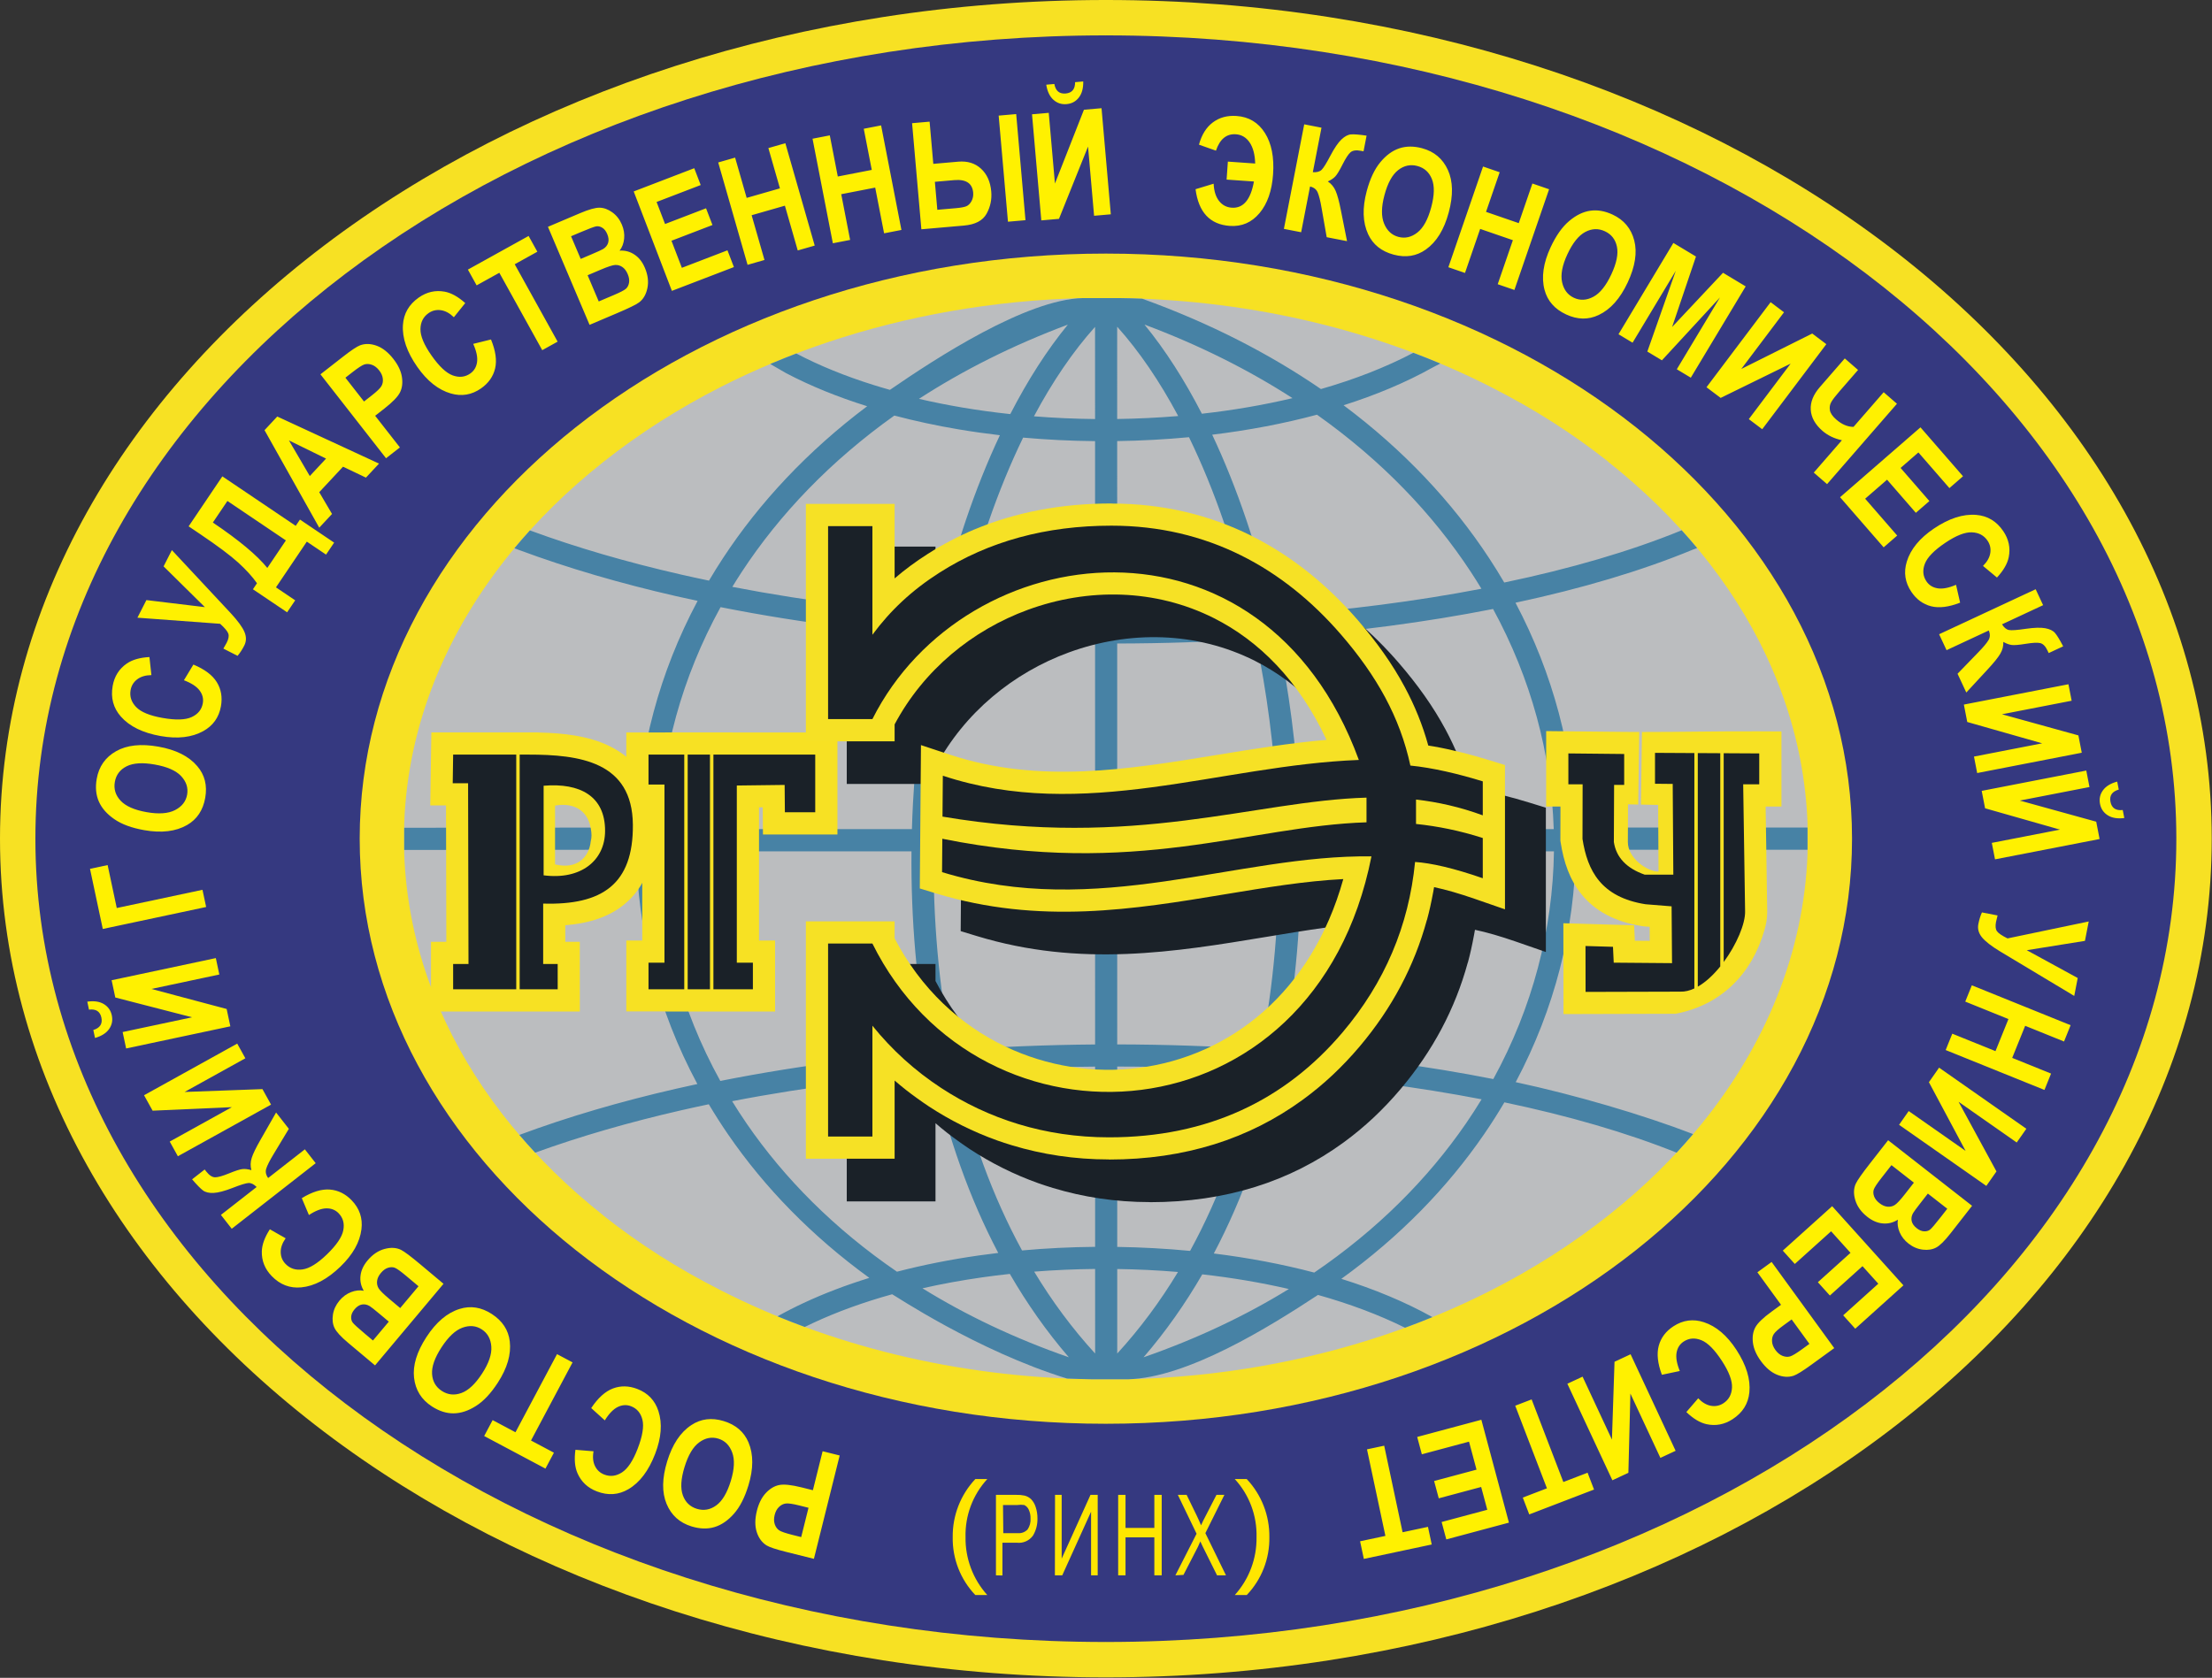
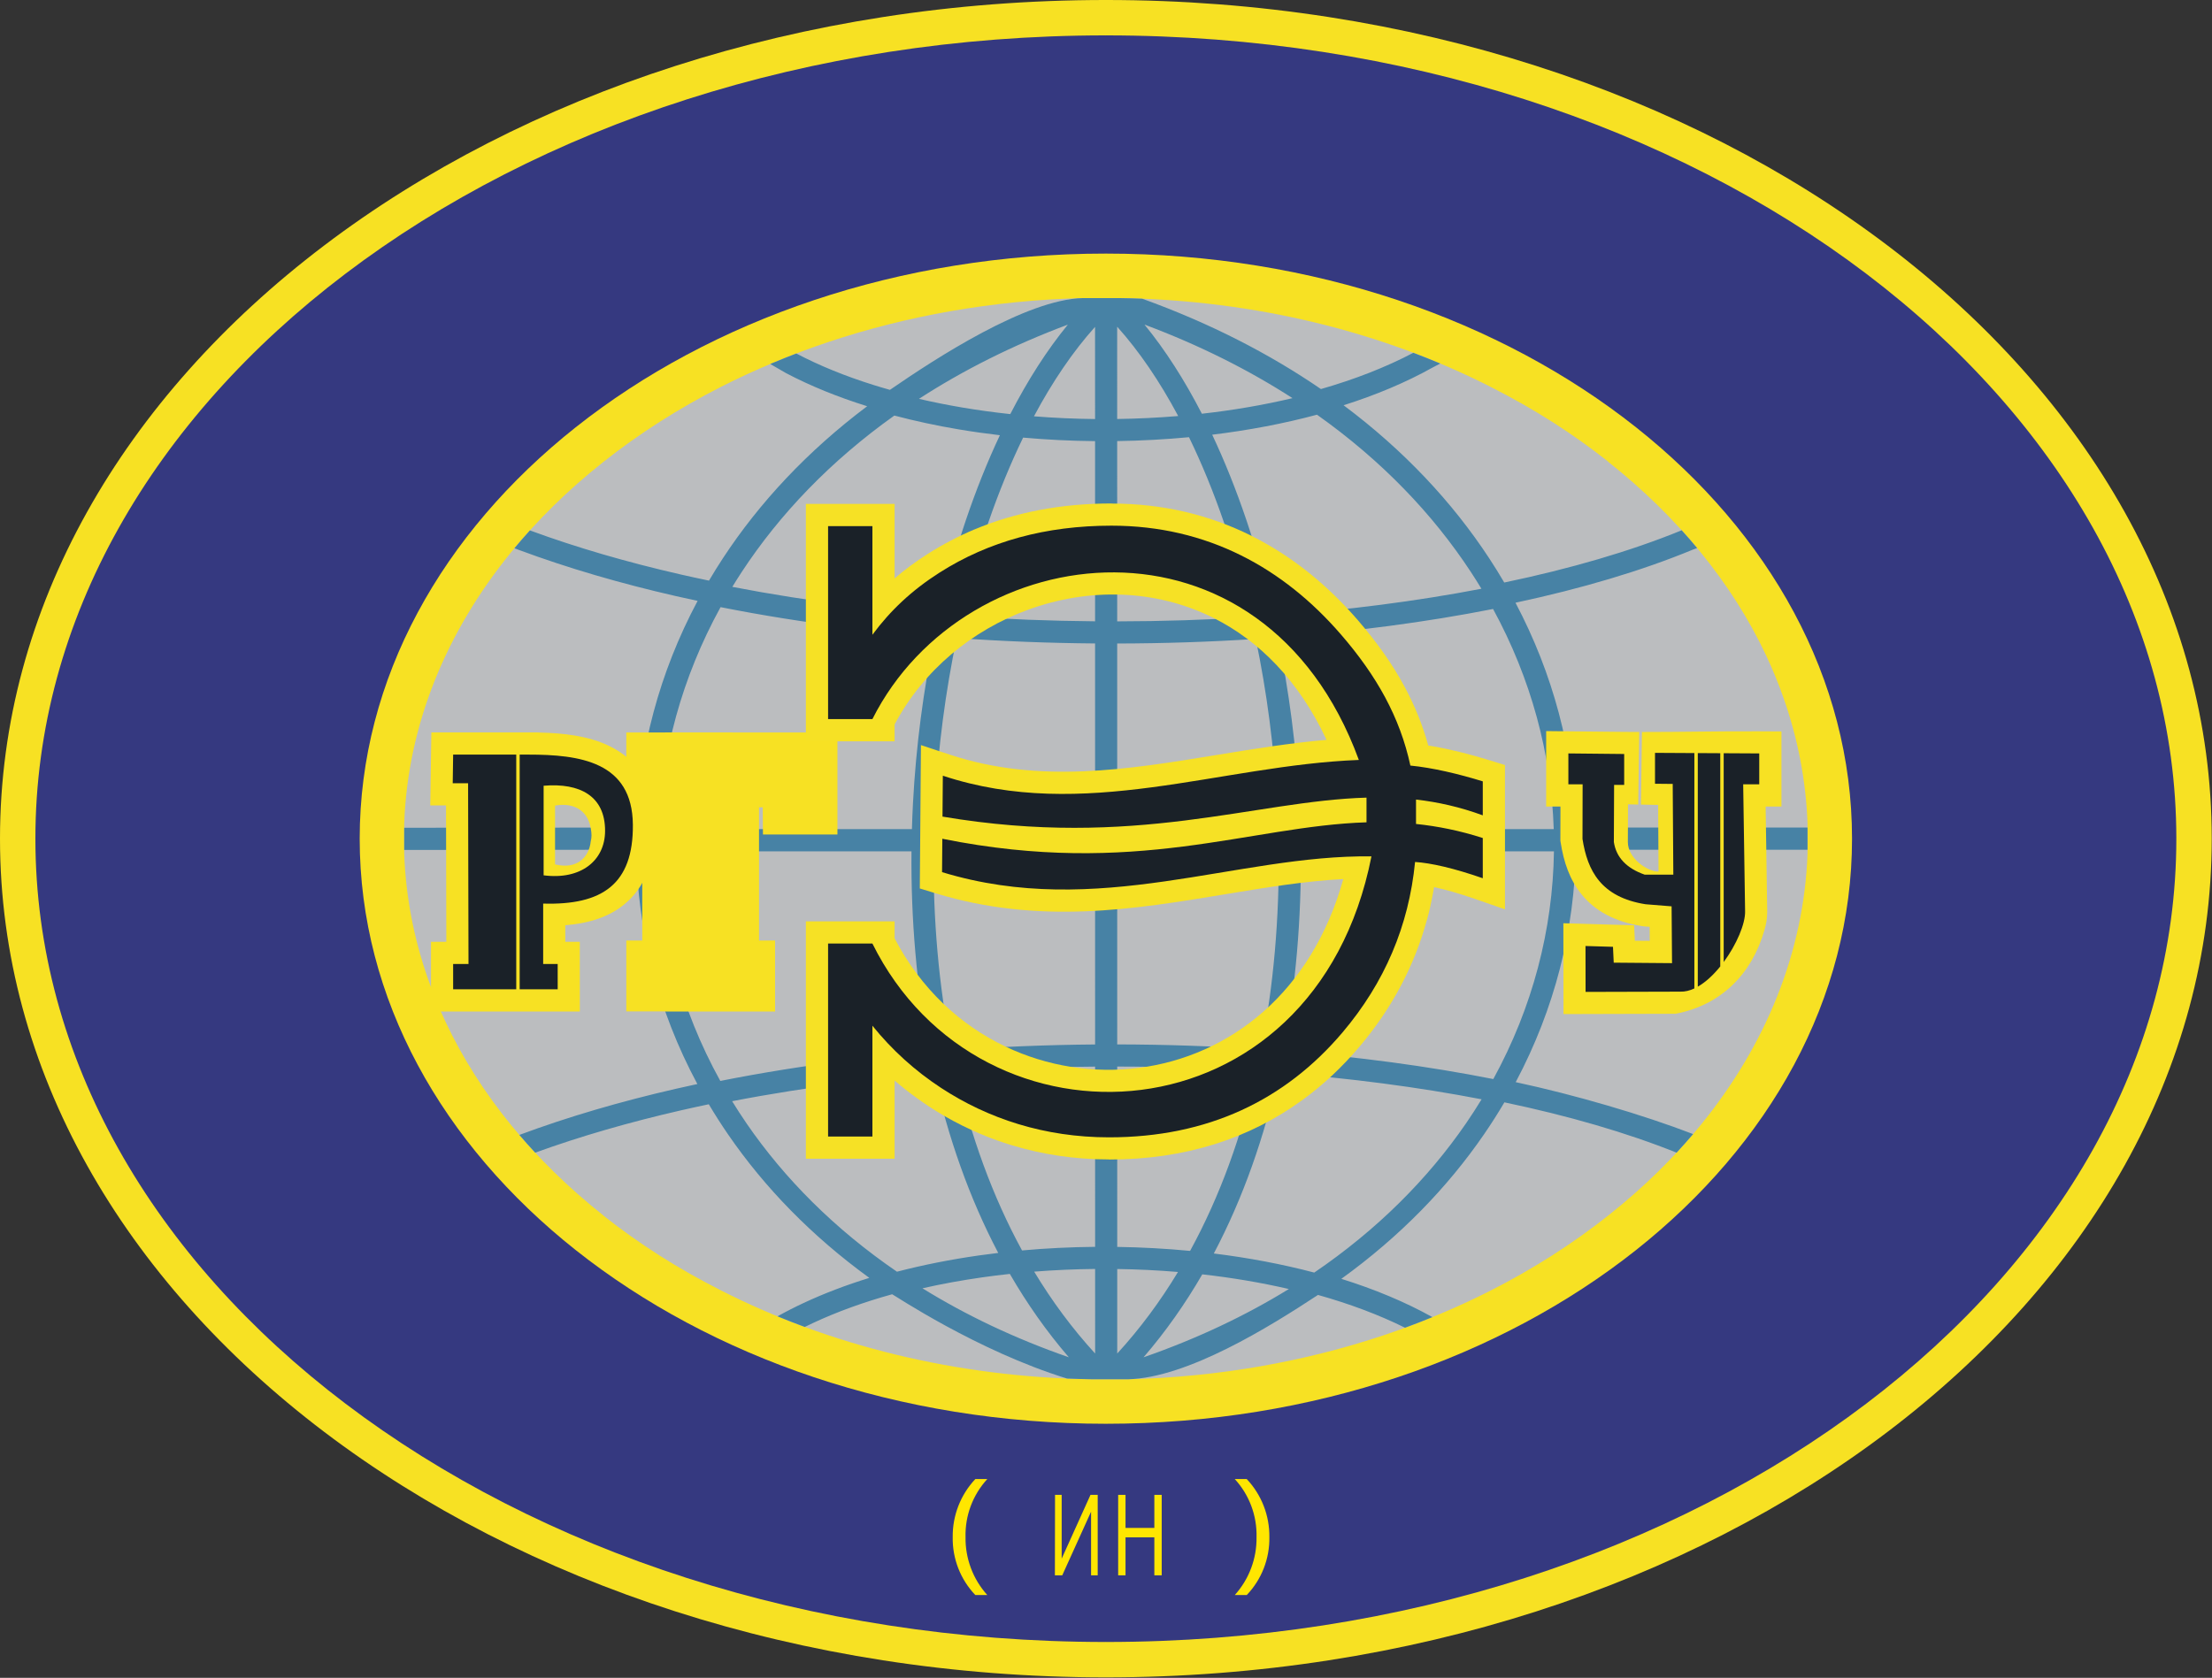
<svg xmlns="http://www.w3.org/2000/svg" width="2835px" height="2151px" viewBox="0 0 2835 2151">
  <rect x="0" y="0" width="2835" height="2151" fill="#333333" stroke="none" />
  <title>logo</title>
  <desc>Created with Sketch.</desc>
  <defs />
  <g id="Page-1" stroke="none" stroke-width="1" fill="none" fill-rule="evenodd">
    <g id="logo" transform="translate(0, -1)">
      <g id="Page-1">
        <g id="Group">
          <g>
            <g>
              <path d="M1417.325,0.996 C2199.96,0.996 2834.65,482.487 2834.65,1076.188 C2834.65,1669.89 2199.96,2151.38 1417.325,2151.38 C634.69,2151.38 0,1669.89 0,1076.188 C0,482.487 634.69,0.996 1417.325,0.996" id="Fill-1" fill="#F7E123" />
              <path d="M1417.382,46.356 L1417.382,46.526 L1417.325,46.526 L1417.212,46.526 L1417.212,46.356 C1036.082,46.366 691.509,163.214 442.568,352.063 C197.184,538.214 45.37,794.309 45.36,1076.148 L45.54,1076.148 L45.54,1076.188 L45.54,1076.251 L45.36,1076.251 C45.38,1358.078 197.184,1614.151 442.551,1800.302 C691.504,1989.174 1036.105,2106.018 1417.268,2106.024 L1417.268,2105.847 L1417.325,2105.847 L1417.439,2105.847 L1417.439,2106.024 C1798.569,2106.006 2143.141,1989.163 2392.08,1800.314 C2637.47,1614.163 2789.29,1358.067 2789.29,1076.228 L2789.12,1076.228 L2789.12,1076.188 L2789.12,1076.126 L2789.29,1076.126 C2789.27,794.304 2637.47,538.225 2392.1,352.074 C2143.147,163.214 1798.541,46.356 1417.382,46.356" id="Fill-3" fill="#353980" />
              <path d="M1417.365,326.099 L1417.365,326.227 L1417.325,326.227 L1417.246,326.227 L1417.246,326.099 C1151.58,326.111 911.396,411.216 737.872,548.765 C566.827,684.354 461.002,870.884 460.998,1076.159 L461.121,1076.159 L461.121,1076.188 L461.121,1076.234 L460.998,1076.234 C461.01,1281.501 566.827,1468.018 737.86,1603.603 C911.392,1741.161 1151.596,1826.273 1417.286,1826.277 L1417.286,1826.149 L1417.325,1826.149 L1417.405,1826.149 L1417.405,1826.277 C1683.071,1826.265 1923.255,1741.161 2096.779,1603.611 C2267.82,1468.022 2373.65,1281.493 2373.65,1076.217 L2373.53,1076.217 L2373.53,1076.188 L2373.53,1076.143 L2373.65,1076.143 C2373.64,870.875 2267.82,684.358 2096.791,548.778 C1923.255,411.216 1683.051,326.103 1417.365,326.099" id="Fill-5" fill="#F7E123" />
              <path d="M1435.089,383.15 L1417.371,383.15 L1417.32,383.15 L1387.717,383.15 C1272.035,386.053 1161.839,405.923 1061.011,439.668 C1037.863,447.415 1014.522,456.22 991.072,466.009 C968.106,475.594 945.972,485.816 924.759,496.585 C869.92,524.423 819.11,556.877 773.219,593.258 L773.162,593.184 L773.162,593.303 C750.481,611.277 729.29,629.923 709.723,649.144 C689.864,668.638 671.384,688.889 654.4,709.788 C571.979,811.219 522.524,930.226 518.039,1057.201 L518.039,1076.154 L518.039,1076.182 L518.039,1076.239 L518.039,1094.988 C519.974,1150.197 530.407,1203.96 548.37,1255.412 C554.99,1274.377 562.508,1292.795 570.858,1310.587 C614.752,1404.135 684.4,1488.742 773.202,1559.119 L773.976,1559.893 C796.48,1577.679 820.226,1594.572 845.081,1610.44 C869.237,1625.865 895.674,1640.896 924.269,1655.439 C1061.575,1725.275 1224.657,1766.699 1400.262,1769.226 L1417.286,1769.226 L1417.32,1769.226 L1417.411,1769.226 L1445.721,1769.226 C1561.853,1766.437 1672.453,1746.573 1773.634,1712.708 C1796.782,1704.962 1820.123,1696.157 1843.579,1686.367 C1866.539,1676.782 1888.668,1666.566 1909.892,1655.791 C1964.731,1627.954 2015.535,1595.494 2061.426,1559.119 L2061.483,1559.193 L2061.483,1559.073 C2084.165,1541.099 2105.355,1522.453 2124.922,1503.233 C2144.781,1483.739 2163.26,1463.488 2180.25,1442.588 C2262.58,1341.271 2312.03,1222.39 2316.61,1095.568 L2316.61,1076.222 L2316.61,1076.182 L2316.61,1076.143 L2316.61,1056.524 C2314.6,1001.605 2304.15,948.155 2286.28,896.964 C2279.66,877.999 2272.14,859.581 2263.79,841.789 C2219.9,748.241 2150.25,663.635 2061.449,593.258 L2060.561,592.364 L2060.493,592.307 C2038.039,574.583 2014.339,557.753 1989.564,541.936 C1965.408,526.512 1938.971,511.48 1910.376,496.938 C1773.247,427.192 1610.432,385.769 1435.089,383.15" id="Fill-7" fill="#BBBDBF" />
              <path d="M1431.816,419.833 L1431.828,538.151 C1458.026,537.781 1484.168,536.517 1510.042,534.355 C1486.405,490.091 1460.149,451.388 1431.816,419.833 L1431.816,419.833 L1431.816,419.833 L1431.816,419.833 Z M1431.828,566.467 L1431.845,797.599 C1489.643,797.514 1547.021,795.687 1603.283,792.158 C1583.692,707.438 1556.668,628.933 1523.879,561.492 C1493.485,564.355 1462.676,566.023 1431.828,566.467 L1431.828,566.467 L1431.828,566.467 L1431.828,566.467 Z M1431.845,825.978 L1431.862,1063.963 L1638.213,1063.963 C1637.888,1053.353 1637.456,1042.761 1636.892,1032.186 C1633.039,959.566 1623.619,888.074 1609.441,820.138 C1551.17,823.9 1491.721,825.87 1431.845,825.978 L1431.845,825.978 L1431.845,825.978 L1431.845,825.978 Z M1431.862,1092.421 L1431.879,1339.928 C1494.043,1340.042 1555.752,1342.153 1616.152,1346.211 C1632.515,1263.603 1639.63,1177.727 1638.799,1092.421 L1431.862,1092.421 L1431.862,1092.421 L1431.862,1092.421 Z M1431.879,1368.295 L1431.896,1599.53 C1463.189,1599.996 1494.442,1601.704 1525.267,1604.658 C1563.857,1534.104 1591.729,1456.003 1610.21,1374.209 C1551.739,1370.384 1492.04,1368.386 1431.879,1368.295 L1431.879,1368.295 L1431.879,1368.295 L1431.879,1368.295 Z M1431.896,1627.868 L1431.907,1736.237 C1461.242,1704.193 1487.139,1669.133 1509.763,1631.665 C1484.009,1629.507 1457.975,1628.25 1431.896,1627.868 L1431.896,1627.868 L1431.896,1627.868 L1431.896,1627.868 Z M1403.563,1736.22 L1403.552,1627.806 C1377.404,1628.067 1351.297,1629.211 1325.456,1631.243 C1348.138,1668.865 1374.114,1704.062 1403.563,1736.22 L1403.563,1736.22 L1403.563,1736.22 L1403.563,1736.22 Z M1403.552,1599.45 L1403.535,1368.386 C1344.256,1368.887 1284.67,1371.243 1225.505,1375.501 C1243.952,1456.595 1271.648,1534.036 1309.884,1604.066 C1340.784,1601.277 1372.128,1599.734 1403.552,1599.45 L1403.552,1599.45 L1403.552,1599.45 L1403.552,1599.45 Z M1403.535,1340.002 L1403.517,1092.421 L1196.575,1092.421 C1195.749,1178.148 1202.944,1264.451 1219.506,1347.429 C1280.629,1342.95 1342.235,1340.491 1403.535,1340.002 L1403.535,1340.002 L1403.535,1340.002 L1403.535,1340.002 Z M1403.517,1063.963 L1403.5,825.904 C1344.438,825.431 1285.086,823.138 1226.16,818.977 C1211.845,887.254 1202.323,959.128 1198.453,1032.152 C1197.89,1042.738 1197.474,1053.336 1197.15,1063.963 L1403.517,1063.963 L1403.517,1063.963 L1403.517,1063.963 Z M1403.5,797.514 L1403.483,566.535 C1372.555,566.245 1341.7,564.731 1311.279,562.016 C1278.751,629.007 1251.903,706.897 1232.375,790.917 C1289.263,794.856 1346.527,797.041 1403.5,797.514 L1403.5,797.514 L1403.5,797.514 L1403.5,797.514 Z M1403.483,538.208 L1403.472,420.049 C1375.105,451.644 1348.821,490.398 1325.178,534.708 C1351.08,536.762 1377.268,537.94 1403.483,538.208 L1403.483,538.208 L1403.483,538.208 L1403.483,538.208 Z M1149.59,1631.334 C1183.376,1622.552 1218.715,1615.58 1254.926,1610.435 C1263.031,1609.285 1271.187,1608.226 1279.388,1607.253 C1242.125,1536.438 1215.05,1458.758 1196.939,1377.703 C1161.196,1380.657 1125.657,1384.328 1090.494,1388.705 C1038.723,1395.16 987.822,1403.151 938.333,1412.741 C944.247,1422.383 950.434,1431.928 956.911,1441.359 C1005.495,1512.077 1069.759,1576.672 1149.59,1631.334 L1149.59,1631.334 L1149.59,1631.334 L1149.59,1631.334 Z M1258.933,1638.563 C1232.7,1642.291 1207.059,1646.964 1182.249,1652.593 C1237.947,1687.056 1300.504,1716.903 1369.863,1741.041 C1341.387,1708.024 1316.242,1672.2 1294.249,1634.152 C1282.388,1635.427 1270.606,1636.901 1258.933,1638.563 L1258.933,1638.563 L1258.933,1638.563 L1258.933,1638.563 Z M1555.678,1607.982 C1600.147,1613.485 1643.443,1621.642 1684.4,1632.444 C1765.074,1577.509 1829.93,1512.459 1878.884,1441.199 C1885.873,1431.028 1892.538,1420.715 1898.884,1410.299 C1817.608,1394.625 1729.899,1383.173 1638.805,1376.223 C1620.648,1458.086 1593.345,1536.54 1555.678,1607.982 L1555.678,1607.982 L1555.678,1607.982 L1555.678,1607.982 Z M1651.85,1653.52 C1616.214,1645.273 1578.974,1639.007 1540.897,1634.721 C1518.978,1672.57 1493.952,1708.206 1465.608,1741.064 C1534.397,1717.136 1596.493,1687.596 1651.85,1653.52 L1651.85,1653.52 L1651.85,1653.52 L1651.85,1653.52 Z M923.177,1386.764 C976.507,1376.155 1031.341,1367.413 1087.045,1360.475 C1121.411,1356.194 1156.147,1352.597 1191.077,1349.666 C1174.588,1265.783 1167.399,1178.786 1168.202,1092.421 L844.182,1092.421 C845.577,1193.55 871.98,1294.218 923.177,1386.764 L923.177,1386.764 L923.177,1386.764 L923.177,1386.764 Z M1644.621,1348.272 C1739.057,1355.614 1829.924,1367.737 1913.888,1384.357 C1964.247,1292.476 1990.207,1192.674 1991.601,1092.421 L1667.177,1092.421 C1667.986,1178.302 1660.899,1264.821 1644.621,1348.272 L1644.621,1348.272 L1644.621,1348.272 L1644.621,1348.272 Z M844.461,1063.963 L1168.76,1063.963 C1169.084,1052.858 1169.522,1041.771 1170.109,1030.706 C1173.985,957.586 1183.473,885.512 1197.724,816.831 C1160.552,813.826 1123.591,810.058 1087.045,805.522 C1031.46,798.624 976.746,789.91 923.512,779.357 C873.927,869.536 847.631,966.681 844.461,1063.963 L844.461,1063.963 L844.461,1063.963 L844.461,1063.963 Z M1666.614,1063.963 L1991.339,1063.963 C1988.209,967.535 1962.358,871.215 1913.586,781.708 C1827.716,798.635 1734.635,810.883 1637.905,818.152 C1652.003,886.446 1661.378,958.069 1665.237,1030.74 C1665.823,1041.794 1666.284,1052.87 1666.614,1063.963 L1666.614,1063.963 L1666.614,1063.963 L1666.614,1063.963 Z M938.578,753.352 C987.987,762.897 1038.802,770.871 1090.494,777.291 C1127.916,781.936 1165.772,785.749 1203.843,788.783 C1223.075,705.007 1249.467,626.924 1281.489,558.948 C1263.6,556.865 1245.893,554.367 1228.476,551.424 C1200.235,546.654 1172.715,540.752 1146.227,533.751 C1064.312,592.091 999.143,660.305 950.616,734.302 C946.478,740.614 942.477,746.961 938.578,753.352 L938.578,753.352 L938.578,753.352 L938.578,753.352 Z M1631.838,790.2 C1725.346,783.336 1815.388,771.765 1898.674,755.771 C1894.331,748.583 1889.835,741.451 1885.185,734.365 C1836.327,659.878 1770.617,591.243 1687.901,532.642 C1645.287,544.082 1600.073,552.636 1553.612,558.294 C1585.923,626.804 1612.515,705.622 1631.838,790.2 L1631.838,790.2 L1631.838,790.2 L1631.838,790.2 Z M1177.775,512.317 C1195.841,516.523 1214.327,520.228 1233.144,523.41 C1253.366,526.83 1273.97,529.648 1294.813,531.879 C1317.147,488.44 1341.905,449.777 1368.605,417.175 C1297.789,443.67 1234.185,475.759 1177.775,512.317 L1177.775,512.317 L1177.775,512.317 L1177.775,512.317 Z M1540.367,531.395 C1580.294,526.927 1619.316,520.262 1656.528,511.429 C1600.397,475.218 1537.169,443.408 1466.826,417.124 C1493.423,449.617 1518.096,488.127 1540.367,531.395 L1540.367,531.395 L1540.367,531.395 L1540.367,531.395 Z M1435.089,383.15 L1387.717,383.15 C1315.098,384.938 1199.978,459.862 1140.575,500.797 C1133.323,498.753 1126.146,496.636 1119.077,494.416 C1083.453,483.227 1050.288,469.806 1020.583,454.188 L1020.572,454.182 C1010.765,457.939 1000.924,461.894 991.072,466.009 L987.19,467.637 C995.358,472.407 1005.267,478.212 1007.356,479.311 C1038.666,495.777 1073.43,509.858 1110.631,521.543 L1111.411,521.782 C1034.904,579.245 973.28,645.359 926.5,716.692 C920.291,726.163 914.36,735.714 908.674,745.361 C896.517,742.823 884.433,740.222 872.475,737.49 C804.21,721.894 739.257,703.089 679.141,680.983 C672.346,688.496 665.726,696.106 659.323,703.806 L664.326,705.742 L665.225,706.077 C727.902,729.362 795.427,749.021 866.135,765.174 C875.395,767.291 884.724,769.334 894.092,771.332 C844.899,863.548 818.849,962.634 815.769,1061.913 L518.039,1062.198 L518.039,1076.182 L518.039,1090.656 L815.508,1090.372 C816.868,1193.51 843.015,1296.113 893.768,1390.726 C884.507,1392.706 875.287,1394.75 866.135,1396.85 C795.57,1413.02 728.186,1432.685 665.618,1455.975 C672.192,1463.664 678.959,1471.245 685.914,1478.719 C744.14,1457.608 806.777,1439.589 872.475,1424.534 C884.354,1421.814 896.352,1419.184 908.424,1416.657 C916.176,1429.719 924.4,1442.616 933.126,1455.315 C979.717,1523.131 1040.106,1585.483 1114.165,1639.246 C1084.37,1648.455 1056.094,1659.206 1029.878,1671.461 C1018.278,1676.879 1007.14,1682.571 996.536,1688.501 L996.565,1688.558 C1008.05,1693.277 1019.673,1697.819 1031.443,1702.156 C1034.898,1700.448 1038.37,1698.786 1041.887,1697.141 C1072.884,1682.65 1107.062,1670.334 1143.438,1660.231 C1144.143,1660.037 1252.091,1732.799 1367.58,1768.298 C1378.423,1768.754 1389.317,1769.067 1400.268,1769.226 L1445.721,1769.226 C1521.71,1767.433 1626.647,1702.309 1689.187,1661.102 C1729.393,1672.405 1766.997,1686.418 1800.794,1703.152 C1812.32,1698.906 1823.897,1694.415 1835.502,1689.68 L1835.644,1689.429 C1800.868,1670.049 1761.539,1653.725 1719.119,1640.47 C1794.039,1586.388 1855.036,1523.546 1902.02,1455.155 C1911.252,1441.712 1919.949,1428.052 1928.105,1414.198 C2009.963,1431.37 2084.614,1452.958 2148.77,1478.713 C2156.05,1470.876 2163.12,1462.936 2169.97,1454.893 C2105.542,1430.072 2018.836,1404.665 1942.596,1388.307 C1992.535,1294.366 2018.267,1192.634 2019.627,1090.372 L2316.61,1090.372 L2316.61,1076.182 L2316.61,1061.913 L2019.382,1061.913 C2016.343,963.476 1990.708,865.233 1942.312,773.694 C2027.043,755.589 2104.074,732.788 2169.76,705.577 L2175.16,703.613 C2168.75,695.912 2162.14,688.314 2155.35,680.824 C2089.685,707.688 2012.643,730.108 1927.906,747.803 C1921.799,737.347 1915.373,727 1908.651,716.755 C1861.513,644.881 1799.32,578.311 1721.994,520.541 C1763.326,507.439 1801.66,491.405 1835.644,472.407 L1845.895,467.04 C1834.535,462.259 1823.043,457.671 1811.404,453.266 C1775.968,471.923 1735.984,487.427 1692.961,499.767 C1626.727,454.353 1550.368,415.103 1463.866,383.924 C1454.31,383.549 1444.725,383.293 1435.089,383.15 L1435.089,383.15 L1435.089,383.15 L1435.089,383.15 Z" id="Fill-9" fill="#4782A5" />
-               <path d="M1890.375,1192.998 C1889.988,1195.343 1889.561,1197.671 1889.135,1200.01 L1889.117,1200.004 C1886.79,1212.708 1884.166,1224.422 1881.257,1235.105 L1881.149,1235.105 C1865.03,1294.235 1836.344,1348.26 1795.137,1397.089 L1795.165,1397.112 L1795.114,1397.174 L1794.784,1397.51 C1783.811,1410.476 1772.257,1422.667 1760.139,1434.033 C1748.221,1445.212 1735.466,1455.781 1721.903,1465.685 C1653.552,1515.578 1571.097,1542.209 1473.815,1542.209 L1473.695,1542.209 L1473.695,1542.095 C1429.562,1542.084 1388.065,1535.669 1349.544,1523.99 C1342.435,1521.833 1336.236,1519.807 1330.983,1517.94 C1299.389,1506.687 1270.008,1491.883 1243.047,1474.222 L1242.825,1474.108 L1242.774,1474.074 L1242.785,1474.057 C1238.75,1471.411 1233.838,1467.984 1228.141,1463.892 C1222.409,1459.771 1217.623,1456.197 1213.781,1453.169 C1208.744,1449.202 1203.82,1445.132 1198.977,1440.932 L1198.977,1512.726 L1198.977,1541.184 L1170.519,1541.184 L1113.704,1541.184 L1085.246,1541.19 L1085.246,1512.726 L1085.246,1265.31 L1085.246,1236.852 L1113.704,1236.852 L1170.513,1236.852 L1170.519,1236.852 L1198.977,1236.852 L1198.977,1258.651 C1232.694,1323.524 1283.378,1369.985 1341.137,1397.43 C1394.633,1422.855 1454.173,1432.11 1511.926,1424.716 C1569.554,1417.34 1625.497,1393.367 1671.93,1352.341 C1717.161,1312.375 1753.565,1255.987 1774.032,1182.651 C1724.987,1185.189 1674.491,1193.544 1623.044,1202.065 C1506.297,1221.411 1384.752,1241.553 1251.55,1200.892 L1231.26,1194.7 L1231.431,1173.544 L1231.778,1130.76 L1231.818,1125.632 L1232.005,1102.364 L1232.432,1049.927 L1232.751,1010.899 L1269.673,1023.136 C1383.693,1060.923 1498.027,1042.198 1612.35,1023.478 C1658.828,1015.868 1705.323,1008.27 1752.541,1004.177 C1716.991,927.961 1665.766,877.111 1608.218,848.147 C1570.721,829.285 1530.436,819.557 1490.008,818.049 C1449.335,816.535 1408.367,823.32 1369.812,837.441 C1298.66,863.497 1236.12,914.517 1198.977,984.359 L1198.977,1006.033 L1170.519,1006.033 L1170.513,1006.033 L1113.704,1006.033 L1085.246,1006.033 L1085.246,977.575 L1085.246,730.159 L1085.246,701.706 L1113.704,701.7 L1170.519,701.7 L1198.977,701.706 L1198.977,730.159 L1198.977,797.212 C1211.823,786.159 1225.858,775.737 1241.323,765.885 L1241.436,765.771 L1241.545,765.703 L1241.567,765.737 C1251.033,759.721 1260.72,754.104 1270.6,748.936 C1281.267,743.358 1291.409,738.548 1301.005,734.524 L1301.119,734.524 C1354.182,712.276 1412.789,701.137 1476.906,701.137 L1476.985,701.137 L1476.985,701.251 C1543.196,701.262 1602.549,715.941 1655.214,742.054 C1663.518,746.169 1671.936,750.751 1680.41,755.743 C1722.529,780.547 1759.86,812.802 1792.559,850.622 C1816.777,878.631 1836.845,906.793 1852.674,936.259 C1865.583,960.295 1875.708,985.179 1882.953,1011.486 C1885.549,1011.884 1887.882,1012.254 1889.926,1012.618 C1912.732,1016.631 1937.548,1022.971 1961.128,1030.262 L1981.254,1036.489 L1981.248,1057.389 L1981.248,1100.958 L1981.248,1109.371 L1981.248,1130.02 L1981.248,1141.693 L1981.248,1181.592 L1981.248,1221.462 L1943.564,1208.382 L1942.596,1208.047 C1937.667,1206.339 1932.863,1204.74 1928.213,1203.26 C1923.296,1201.695 1918.845,1200.334 1914.895,1199.196 C1905.993,1196.629 1897.826,1194.586 1890.375,1192.998" id="Fill-11" fill="#1A2128" />
              <path d="M711.373,1109.126 C739.035,1116.092 755.017,1100.366 757.117,1079.609 C757.754,1077.088 758.096,1074.555 758.107,1072.096 C758.119,1069.523 757.806,1066.552 757.214,1063.28 C753.941,1042.016 737.435,1029.113 711.373,1033.774 L711.373,1109.126 L711.373,1109.126 L711.373,1109.126 Z M724.498,1187.136 L724.492,1208.383 L743.081,1208.383 L743.093,1236.841 L743.11,1269.272 L743.127,1297.73 L714.765,1297.73 L690.098,1297.73 L666.039,1297.73 L661.64,1297.73 L637.581,1297.73 L580.773,1297.73 L552.445,1297.73 L552.428,1269.272 L552.411,1236.841 L552.4,1208.383 L572.047,1208.383 L571.643,1033.569 L551.455,1033.569 L551.882,1004.775 L552.428,968.064 L552.849,939.942 L580.773,939.942 L637.581,939.942 L661.64,939.942 L666.039,939.942 L676.939,939.942 L690.098,939.942 L690.098,940.084 C722.165,940.761 754.243,944.353 780.868,957.358 C815.508,974.274 838.997,1004.417 839.464,1058.038 C839.874,1105.523 826.544,1138.552 800.351,1160.203 C780.971,1176.219 755.626,1184.7 724.498,1187.136 L724.498,1187.136 L724.498,1187.136 L724.498,1187.136 Z" id="Fill-13" fill="#F7E123" />
              <polygon id="Fill-15" fill="#F7E123" points="1044.841 1070.787 1005.944 1070.787 977.85 1070.787 977.6 1042.551 977.543 1035.971 972.791 1036.034 972.791 1206.732 993.4 1206.732 993.4 1235.19 993.4 1269.272 993.4 1297.73 964.942 1297.73 938.402 1297.73 914.343 1297.73 909.943 1297.73 885.885 1297.73 881.377 1297.73 852.919 1297.73 852.919 1297.616 831.154 1297.616 802.696 1297.616 802.696 1269.272 802.696 1235.19 802.696 1206.732 823.157 1206.732 823.157 1035.22 802.696 1035.22 802.696 1006.761 802.696 968.4 802.696 940.055 831.154 940.055 852.919 940.055 852.919 939.942 881.377 939.942 909.943 939.942 938.402 939.942 938.402 940.055 1044.841 940.055 1073.299 940.055 1073.299 968.4 1073.299 1042.329 1073.299 1070.787" />
              <path d="M1837.978,1138.307 C1837.591,1140.652 1837.164,1142.98 1836.737,1145.319 L1836.72,1145.313 C1834.392,1158.017 1831.768,1169.731 1828.86,1180.414 L1828.752,1180.414 C1812.633,1239.544 1783.947,1293.569 1742.74,1342.398 L1742.768,1342.421 L1742.717,1342.483 L1742.387,1342.819 C1731.413,1355.785 1719.859,1367.976 1707.742,1379.342 C1695.823,1390.521 1683.068,1401.09 1669.505,1410.994 C1601.154,1460.887 1518.699,1487.518 1421.418,1487.518 L1421.298,1487.518 L1421.298,1487.404 C1377.165,1487.393 1335.667,1480.978 1297.146,1469.299 C1290.037,1467.142 1283.839,1465.116 1278.586,1463.249 C1246.991,1451.996 1217.611,1437.192 1190.65,1419.531 L1190.428,1419.417 L1190.377,1419.383 L1190.388,1419.366 C1186.353,1416.719 1181.441,1413.293 1175.743,1409.201 C1170.012,1405.08 1165.225,1401.506 1161.383,1398.478 C1156.346,1394.511 1151.423,1390.441 1146.579,1386.241 L1146.579,1458.035 L1146.579,1486.493 L1118.121,1486.493 L1061.307,1486.493 L1032.849,1486.499 L1032.849,1458.035 L1032.849,1210.619 L1032.849,1182.161 L1061.307,1182.161 L1118.115,1182.161 L1118.121,1182.161 L1146.579,1182.161 L1146.579,1203.96 C1180.297,1268.833 1230.981,1315.294 1288.74,1342.739 C1342.235,1368.164 1401.776,1377.419 1459.529,1370.025 C1517.157,1362.649 1573.1,1338.676 1619.533,1297.65 C1664.764,1257.684 1701.168,1201.297 1721.635,1127.96 C1672.59,1130.498 1622.094,1138.853 1570.647,1147.374 C1453.9,1166.72 1332.355,1186.862 1199.153,1146.201 L1178.862,1140.009 L1179.033,1118.853 L1179.38,1076.069 L1179.42,1070.941 L1179.608,1047.673 L1180.035,995.236 L1180.354,956.208 L1217.275,968.445 C1331.296,1006.232 1445.63,987.507 1559.952,968.787 C1606.43,961.177 1652.925,953.579 1700.143,949.486 C1664.593,873.27 1613.369,822.42 1555.82,793.456 C1518.324,774.593 1478.038,764.866 1437.61,763.358 C1396.938,761.844 1355.969,768.629 1317.414,782.75 C1246.263,808.806 1183.723,859.826 1146.579,929.668 L1146.579,951.342 L1118.121,951.342 L1118.115,951.342 L1061.307,951.342 L1032.849,951.342 L1032.849,922.884 L1032.849,675.468 L1032.849,647.015 L1061.307,647.009 L1118.121,647.009 L1146.579,647.015 L1146.579,675.468 L1146.579,742.521 C1159.425,731.468 1173.461,721.046 1188.925,711.194 L1189.039,711.08 L1189.147,711.012 L1189.17,711.046 C1198.635,705.03 1208.322,699.412 1218.203,694.244 C1228.869,688.667 1239.012,683.857 1248.608,679.833 L1248.722,679.833 C1301.785,657.585 1360.392,646.446 1424.508,646.446 L1424.588,646.446 L1424.588,646.56 C1490.799,646.571 1550.151,661.25 1602.816,687.363 C1611.12,691.478 1619.538,696.06 1628.013,701.052 C1670.131,725.856 1707.463,758.11 1740.161,795.931 C1764.379,823.94 1784.448,852.102 1800.277,881.568 C1813.185,905.604 1823.311,930.488 1830.556,956.794 C1833.151,957.193 1835.485,957.563 1837.528,957.927 C1860.335,961.94 1885.15,968.28 1908.731,975.571 L1928.857,981.798 L1928.851,1002.698 L1928.851,1046.267 L1928.851,1054.679 L1928.851,1075.329 L1928.851,1087.002 L1928.851,1126.901 L1928.851,1166.771 L1891.167,1153.692 L1890.199,1153.356 C1885.27,1151.648 1880.466,1150.049 1875.816,1148.569 C1870.899,1147.004 1866.448,1145.644 1862.498,1144.505 C1853.596,1141.938 1845.428,1139.895 1837.978,1138.307" id="Fill-17" fill="#F6E125" />
              <path d="M2254.85,938.547 L2283.19,938.706 L2283.19,966.891 L2283.19,1006.494 L2283.19,1034.952 L2262.92,1034.952 L2264.94,1168.848 L2264.94,1168.962 L2264.95,1170.208 L2264.95,1170.653 C2264.91,1174.796 2264.55,1178.837 2263.9,1182.651 C2263.33,1185.997 2262.39,1189.873 2261.15,1194.182 C2245.12,1249.601 2205.99,1289.483 2147.513,1300.65 L2032.149,1300.968 L2003.855,1301.048 L2003.804,1272.624 L2003.707,1213.778 L2003.662,1184.58 L2032.832,1185.434 L2068.046,1186.47 L2094.364,1187.249 L2095.303,1207.016 L2114.399,1207.176 L2114.262,1189.19 L2106.732,1188.587 L2104.512,1188.257 C2068.41,1182.525 2044.26,1168.251 2027.789,1148.523 C2011.687,1129.234 2004.077,1105.916 2000.184,1080.855 L1999.854,1078.704 L1999.854,1076.518 L1999.951,1034.952 L1981.635,1034.952 L1981.635,1006.494 L1981.635,966.891 L1981.635,938.257 L2010.315,938.547 L2081.842,939.281 C2088.194,939.35 2094.552,939.367 2100.915,939.384 L2099.606,1032.414 L2086.549,1032.169 L2086.333,1080.389 C2086.248,1101.214 2110.858,1118.266 2125.651,1118.426 L2125.156,1032.898 L2103.118,1032.482 L2104.427,939.401 C2154.52,939.475 2204.75,938.274 2254.85,938.547" id="Fill-19" fill="#F7E123" />
-               <path d="M876.977,1269.272 L831.154,1269.272 L831.154,1235.19 L851.615,1235.19 L851.615,1006.761 L831.154,1006.761 L831.154,968.4 L876.977,968.4 L876.977,1269.272 L876.977,1269.272 L876.977,1269.272 Z M881.377,1269.272 L909.943,1269.272 L909.943,968.4 L881.377,968.4 L881.377,1269.272 L881.377,1269.272 L881.377,1269.272 Z M1044.841,1042.329 L1005.944,1042.329 L1005.637,1007.274 L944.332,1008.036 L944.332,1235.19 L964.942,1235.19 L964.942,1269.272 L914.343,1269.272 L914.343,968.4 L1044.841,968.4 L1044.841,1042.329 L1044.841,1042.329 L1044.841,1042.329 Z" id="Fill-21" fill="#1A2128" />
              <path d="M1813.612,1106.047 C1805.598,1187.881 1774.636,1260.706 1720.759,1324.412 C1647.16,1411.403 1548.023,1459.06 1421.418,1459.06 C1338.855,1459.06 1266.4,1435.172 1206.211,1395.74 C1172.624,1373.73 1143.261,1347.116 1118.121,1315.955 L1118.121,1458.035 L1061.307,1458.035 L1061.307,1210.62 L1118.115,1210.62 L1118.121,1210.62 L1118.121,1210.631 C1257.236,1491.365 1685.043,1467.278 1757.714,1098.875 C1585.354,1096.513 1406.95,1179.999 1207.378,1119.075 L1207.725,1076.291 C1455.772,1126.184 1601.228,1059.95 1751.38,1055.203 L1751.38,1023.563 C1607.324,1027.712 1454.919,1089.615 1207.952,1047.895 L1208.379,995.458 C1389.129,1055.362 1563.84,981.991 1741.562,975.258 C1619.003,640.629 1237.276,686.111 1118.121,922.872 L1118.121,922.884 L1118.115,922.884 L1061.307,922.884 L1061.307,675.468 L1118.121,675.468 L1118.121,814.759 C1141.121,783.643 1168.72,757.672 1204.156,735.093 C1267.106,694.973 1340.562,674.904 1424.508,674.904 C1547.687,674.904 1645.173,729.447 1718.704,814.498 C1764.374,867.316 1794.226,920.413 1807.602,982.458 C1835.633,985.162 1869.265,993.079 1900.393,1002.698 L1900.393,1046.267 C1871.263,1035.573 1842.964,1029.243 1814.824,1026.028 L1814.824,1057.309 C1842.503,1060.172 1870.813,1065.824 1900.393,1075.329 L1900.393,1126.901 C1863.226,1113.958 1833.994,1107.356 1813.612,1106.047" id="Fill-23" fill="#1A2128" />
              <path d="M2209.16,966.641 L2254.73,966.891 L2254.73,1006.494 L2234.15,1006.494 L2236.59,1169.184 C2237.04,1185.109 2225.65,1211.991 2209.16,1234.319 L2209.16,966.641 L2209.16,966.641 L2209.16,966.641 Z M2175.97,966.459 L2204.76,966.618 L2204.76,1240.005 C2196.04,1250.802 2186.14,1260.091 2175.97,1265.897 L2175.97,966.459 L2175.97,966.459 L2175.97,966.459 Z M2144.61,1122.325 L2143.824,1005.987 L2121.132,1005.76 L2121.132,966.157 L2171.57,966.436 L2171.57,1268.185 C2165.61,1270.968 2159.61,1272.47 2153.69,1272.288 L2032.149,1272.624 L2032.052,1213.778 L2067.266,1214.814 L2068.234,1235.139 L2142.965,1235.759 L2142.401,1162.923 L2108.957,1160.242 C2051.95,1151.193 2034.539,1117.333 2028.199,1076.518 L2028.358,1006.494 L2010.094,1006.494 L2010.094,966.891 L2081.62,967.626 L2081.62,1007.228 L2068.706,1007.228 L2068.399,1080.537 C2071.415,1100.161 2084.552,1114.072 2107.808,1122.274 L2144.61,1122.325 L2144.61,1122.325 L2144.61,1122.325 Z" id="Fill-25" fill="#1A2128" />
              <path d="M661.64,1269.272 L580.773,1269.272 L580.756,1236.841 L600.454,1236.841 L599.925,1005.111 L580.226,1005.111 L580.773,968.4 L661.64,968.4 L661.64,1269.272 L661.64,1269.272 L661.64,1269.272 Z M696.734,1123.156 C744.163,1129.348 775.376,1104.493 775.501,1066.307 C775.649,1021.657 743.468,1004.394 696.734,1008.321 L696.734,1123.156 L696.734,1123.156 L696.734,1123.156 Z M696.159,1159.4 L696.142,1236.841 L714.748,1236.841 L714.765,1269.272 L666.039,1269.272 L666.039,968.4 L676.939,968.4 C742.666,968.4 810.419,977.176 811.119,1058.259 C811.78,1134.647 771.745,1161.597 696.159,1159.4 L696.159,1159.4 L696.159,1159.4 L696.159,1159.4 Z" id="Fill-27" fill="#1A2128" />
-               <path d="M1774.044,1854.39 L1797.63,1965.343 L1830.158,1958.428 L1834.967,1981.035 L1747.953,1999.527 L1743.149,1976.926 L1775.586,1970.027 L1752,1859.074 L1774.044,1854.39 L1774.044,1854.39 L1774.044,1854.39 Z M1898.577,1821.128 L1933.916,1953.021 L1853.641,1974.529 L1847.659,1952.207 L1906.164,1936.532 L1898.327,1907.3 L1843.971,1921.859 L1838.024,1899.662 L1892.379,1885.097 L1882.76,1849.199 L1822.298,1865.398 L1816.338,1843.166 L1898.577,1821.128 L1898.577,1821.128 L1898.577,1821.128 Z M1963.018,1795.043 L2003.668,1900.942 L2034.716,1889.024 L2042.997,1910.601 L1959.95,1942.48 L1951.669,1920.903 L1982.626,1909.019 L1941.976,1803.12 L1963.018,1795.043 L1963.018,1795.043 L1963.018,1795.043 Z M2089.839,1737.171 L2147.547,1860.918 L2128.041,1870.014 L2089.589,1787.553 L2087.016,1889.149 L2066.498,1898.711 L2008.796,1774.963 L2028.295,1765.868 L2065.929,1846.57 L2069.241,1746.778 L2089.839,1737.171 L2089.839,1737.171 L2089.839,1737.171 Z M2152.91,1758.634 L2129.931,1763.472 C2124.479,1748.776 2123.152,1736.334 2125.975,1726.089 C2128.81,1715.867 2135.099,1707.574 2144.838,1701.251 C2157.07,1693.305 2170.05,1691.586 2183.77,1696.066 C2199.6,1701.245 2213.51,1713.095 2225.52,1731.57 C2238.2,1751.115 2243.73,1769.254 2242.07,1786.028 C2240.63,1800.564 2233.48,1812.027 2220.56,1820.422 C2210.05,1827.247 2198.91,1829.364 2187.17,1826.797 C2178.8,1824.947 2170.18,1819.785 2161.3,1811.259 L2176.5,1793.62 C2181.73,1799.05 2187.19,1802.255 2192.9,1803.239 C2198.63,1804.224 2203.91,1803.143 2208.74,1800.012 C2215.67,1795.51 2219.37,1788.822 2219.81,1779.932 C2220.27,1771.07 2215.98,1759.675 2206.94,1745.759 C2197.58,1731.331 2188.78,1722.452 2180.56,1719.145 C2172.33,1715.81 2164.81,1716.368 2157.99,1720.801 C2152.97,1724.057 2149.92,1728.81 2148.799,1735.031 C2147.678,1741.291 2149.038,1749.169 2152.91,1758.634 L2152.91,1758.634 L2152.91,1758.634 L2152.91,1758.634 Z M2319.03,1723.847 L2296.26,1692.52 L2286.16,1699.862 C2279.37,1704.797 2275.1,1708.604 2273.35,1711.336 C2271.62,1714.04 2270.87,1717.221 2271.14,1720.836 C2271.38,1724.473 2272.81,1728.07 2275.45,1731.695 C2278.1,1735.349 2281.16,1737.882 2284.57,1739.22 C2288.02,1740.557 2291.22,1740.791 2294.22,1739.948 C2297.2,1739.077 2302.49,1735.867 2310.13,1730.318 L2319.03,1723.847 L2319.03,1723.847 L2319.03,1723.847 Z M2270.59,1618.83 L2350.85,1729.293 L2321.44,1750.654 C2310.49,1758.617 2302.95,1763.273 2298.81,1764.667 C2292.21,1766.87 2285.13,1766.437 2277.6,1763.42 C2270.04,1760.381 2263.08,1754.473 2256.68,1745.68 C2250.87,1737.683 2247.54,1729.891 2246.62,1722.304 C2245.7,1714.717 2246.74,1708.189 2249.68,1702.713 C2252.59,1697.261 2259.58,1690.488 2270.64,1682.451 L2282.63,1673.743 L2252.35,1632.08 L2270.59,1618.83 L2270.59,1618.83 L2270.59,1618.83 Z M2348.17,1547.337 L2439.53,1648.808 L2377.77,1704.415 L2362.32,1687.238 L2407.32,1646.713 L2387.07,1624.22 L2345.25,1661.876 L2329.87,1644.795 L2371.69,1607.139 L2346.82,1579.523 L2300.3,1621.408 L2284.9,1604.299 L2348.17,1547.337 L2348.17,1547.337 L2348.17,1547.337 Z M2452.93,1517.177 L2424.17,1494.712 L2411.25,1511.246 C2405.59,1518.486 2402.36,1523.415 2401.5,1526.05 C2400.64,1528.697 2400.8,1531.6 2401.93,1534.747 C2403.08,1537.866 2405.34,1540.758 2408.78,1543.438 C2412.31,1546.199 2415.77,1547.701 2419.21,1547.997 C2422.66,1548.282 2425.79,1547.536 2428.55,1545.738 C2431.35,1543.928 2435.73,1539.198 2441.67,1531.583 L2452.93,1517.177 L2452.93,1517.177 L2452.93,1517.177 Z M2495.72,1550.61 L2470.84,1531.173 L2461.66,1542.926 C2456.16,1549.967 2452.89,1554.418 2451.82,1556.296 C2449.93,1559.699 2449.37,1563.052 2450.1,1566.404 C2450.84,1569.734 2453.01,1572.796 2456.59,1575.596 C2459.77,1578.083 2462.89,1579.421 2465.96,1579.563 C2469.03,1579.706 2471.57,1578.988 2473.62,1577.4 C2475.64,1575.795 2480.34,1570.303 2487.68,1560.906 L2495.72,1550.61 L2495.72,1550.61 L2495.72,1550.61 Z M2527.51,1546.842 L2499.91,1582.164 C2492.39,1591.789 2486.22,1597.89 2481.38,1600.412 C2476.58,1602.945 2470.88,1603.832 2464.31,1603.047 C2457.79,1602.267 2451.67,1599.666 2446.06,1595.278 C2440.87,1591.231 2437.09,1586.416 2434.7,1580.844 C2432.32,1575.266 2431.54,1569.859 2432.39,1564.634 C2426.45,1568.425 2420.08,1570.024 2413.26,1569.455 C2406.45,1568.937 2399.81,1566.125 2393.34,1561.071 C2385.53,1554.964 2380.38,1547.878 2377.92,1539.91 C2375.45,1531.924 2375.6,1524.866 2378.33,1518.731 C2380.26,1514.462 2386.28,1505.817 2396.44,1492.817 L2419.91,1462.776 L2527.51,1546.842 L2527.51,1546.842 L2527.51,1546.842 Z M2485.22,1369.746 L2597.07,1448.063 L2584.72,1465.696 L2510.19,1413.504 L2558.76,1502.777 L2545.77,1521.321 L2433.93,1443.004 L2446.27,1425.376 L2519.21,1476.448 L2472.18,1388.369 L2485.22,1369.746 L2485.22,1369.746 L2485.22,1369.746 Z M2527.2,1264.166 L2653.8,1315.311 L2645.36,1336.211 L2595.55,1316.085 L2578.93,1357.208 L2628.74,1377.333 L2620.27,1398.318 L2493.66,1347.168 L2502.14,1326.182 L2557.5,1348.545 L2574.11,1307.428 L2518.76,1285.06 L2527.2,1264.166 L2527.2,1264.166 L2527.2,1264.166 Z M2572.96,1204.04 L2677,1182.326 L2672.16,1207.198 L2597.61,1219.162 L2662.9,1254.821 L2658.44,1277.792 L2563.78,1220.944 C2552.25,1213.977 2544.37,1207.847 2540.11,1202.577 C2535.88,1197.352 2534.36,1191.712 2535.52,1185.752 C2536.63,1180.01 2538.19,1175.001 2540.16,1170.715 L2560.19,1174.614 C2559.23,1178.217 2558.56,1180.971 2558.19,1182.878 C2557.16,1188.211 2557.54,1192.207 2559.37,1194.796 C2561.23,1197.42 2565.75,1200.505 2572.96,1204.04 L2572.96,1204.04 L2572.96,1204.04 L2572.96,1204.04 Z M2720.6,1039.449 L2722.6,1049.722 C2713.97,1050.809 2706.9,1049.659 2701.49,1046.273 C2696.03,1042.869 2692.72,1037.969 2691.47,1031.571 C2690.23,1025.145 2691.46,1019.368 2695.25,1014.166 C2699,1008.998 2705.11,1005.247 2713.51,1002.999 L2715.5,1013.239 C2706.89,1015.726 2703.34,1020.974 2704.89,1028.965 C2706.44,1036.927 2711.69,1040.439 2720.6,1039.449 L2720.6,1039.449 L2720.6,1039.449 L2720.6,1039.449 Z M2539.84,1014.901 L2673.87,988.85 L2677.97,1009.972 L2588.66,1027.331 L2686.61,1054.412 L2690.93,1076.632 L2556.9,1102.683 L2552.79,1081.561 L2640.2,1064.572 L2544.17,1037.217 L2539.84,1014.901 L2539.84,1014.901 L2539.84,1014.901 Z M2516.98,904.266 L2651.01,878.216 L2655.12,899.337 L2565.8,916.697 L2663.76,943.778 L2668.08,965.998 L2534.04,992.049 L2529.93,970.927 L2617.35,953.937 L2521.32,926.583 L2516.98,904.266 L2516.98,904.266 L2516.98,904.266 Z M2485.26,814.099 L2609.01,756.397 L2618.54,776.825 L2565.87,801.384 C2568.54,805.681 2571.57,808.123 2574.86,808.698 C2578.18,809.284 2585.31,808.772 2596.2,807.161 C2607.11,805.579 2615.49,805.323 2621.27,806.381 C2627.06,807.44 2631.29,809.5 2633.86,812.545 C2636.44,815.585 2639.9,821.265 2644.26,829.58 L2625.71,838.232 L2624.36,835.352 C2621.67,829.563 2618.48,826.274 2614.84,825.448 C2611.23,824.64 2605.06,824.953 2596.42,826.353 C2587.75,827.765 2581.77,828.271 2578.54,827.884 C2575.3,827.537 2571.62,826.2 2567.54,823.934 C2567.77,829.296 2566.49,834.384 2563.62,839.154 C2560.81,843.941 2555.43,850.622 2547.49,859.166 L2520.1,888.813 L2508.88,864.749 L2535.15,837.594 C2541.9,830.696 2546.33,825.369 2548.55,821.629 C2550.74,817.907 2550.85,813.786 2548.9,809.295 L2494.79,834.527 L2485.26,814.099 L2485.26,814.099 L2485.26,814.099 Z M2506.95,750.711 L2512.18,773.603 C2497.58,779.306 2485.17,780.849 2474.87,778.208 C2464.61,775.555 2456.2,769.408 2449.71,759.784 C2441.55,747.689 2439.61,734.741 2443.84,720.95 C2448.75,705.024 2460.35,690.909 2478.62,678.587 C2497.94,665.559 2515.97,659.719 2532.77,661.085 C2547.33,662.269 2558.92,669.213 2567.54,681.996 C2574.55,692.383 2576.86,703.476 2574.5,715.269 C2572.8,723.665 2567.78,732.379 2559.41,741.4 L2541.51,726.516 C2546.85,721.189 2549.96,715.673 2550.85,709.942 C2551.73,704.199 2550.56,698.94 2547.34,694.17 C2542.72,687.318 2535.97,683.732 2527.07,683.447 C2518.2,683.14 2506.88,687.631 2493.13,696.908 C2478.86,706.527 2470.14,715.48 2466.98,723.756 C2463.79,732.043 2464.47,739.55 2469.03,746.295 C2472.37,751.252 2477.17,754.223 2483.42,755.23 C2489.69,756.244 2497.55,754.747 2506.95,750.711 L2506.95,750.711 L2506.95,750.711 L2506.95,750.711 Z M2358.31,638.438 L2461.37,548.857 L2515.89,611.573 L2498.45,626.736 L2458.71,581.026 L2435.87,600.884 L2472.79,643.355 L2455.44,658.433 L2418.53,615.962 L2390.47,640.345 L2431.54,687.591 L2414.17,702.691 L2358.31,638.438 L2358.31,638.438 L2358.31,638.438 Z M2332.34,497.33 L2364.36,460.5 L2381.37,475.287 L2357.6,502.635 C2352.63,508.35 2349.18,512.806 2347.27,516.028 C2345.3,519.249 2344.65,522.812 2345.24,526.694 C2345.85,530.592 2348.57,534.639 2353.39,538.828 C2360.61,545.112 2368,548.248 2375.57,548.254 L2414.19,503.825 L2431.21,518.612 L2341.63,621.659 L2324.62,606.872 L2360.68,565.386 C2350.79,563.24 2342.47,559.199 2335.72,553.336 C2326.37,545.203 2321.37,536.227 2320.74,526.421 C2320.11,516.642 2323.98,506.949 2332.34,497.33 L2332.34,497.33 L2332.34,497.33 L2332.34,497.33 Z M2187.12,497.439 L2269.3,388.392 L2286.48,401.341 L2231.73,474.006 L2322.64,428.587 L2340.72,442.213 L2258.54,551.259 L2241.36,538.31 L2294.94,467.193 L2205.28,511.121 L2187.12,497.439 L2187.12,497.439 L2187.12,497.439 Z M2074.346,429.503 L2144.667,312.46 L2173.64,329.871 L2143.073,420.175 L2208.3,350.697 L2237.35,368.153 L2167.02,485.19 L2149.066,474.399 L2204.42,382.268 L2129.988,462.936 L2111.302,451.706 L2147.746,348.209 L2092.383,440.34 L2074.346,429.503 L2074.346,429.503 L2074.346,429.503 Z M2008.87,326.9 C2002.233,341.135 1999.968,353.059 2002.034,362.683 C2004.134,372.331 2009.149,379.018 2017.163,382.758 C2025.205,386.508 2033.509,386.064 2042.103,381.477 C2050.692,376.89 2058.37,367.282 2065.2,352.643 C2071.888,338.289 2074.267,326.496 2072.32,317.201 C2070.391,307.952 2065.246,301.378 2056.919,297.497 C2048.592,293.615 2040.18,293.9 2031.739,298.385 C2023.258,302.887 2015.637,312.38 2008.87,326.9 L2008.87,326.9 L2008.87,326.9 L2008.87,326.9 Z M1987.384,317.901 C1994.265,303.149 2002.085,292.027 2010.907,284.537 C2019.707,277.024 2028.728,272.567 2037.937,271.179 C2047.146,269.784 2056.765,271.435 2066.788,276.108 C2081.313,282.881 2090.545,293.917 2094.535,309.284 C2098.496,324.635 2095.713,342.563 2086.162,363.053 C2076.515,383.737 2064.119,397.67 2049.013,404.801 C2035.706,411.153 2021.79,410.909 2007.208,404.107 C1992.512,397.254 1983.309,386.753 1979.552,372.615 C1975.295,356.462 1977.913,338.215 1987.384,317.901 L1987.384,317.901 L1987.384,317.901 L1987.384,317.901 Z M1856.288,343.588 L1900.746,214.484 L1922.055,221.821 L1904.565,272.619 L1946.501,287.058 L1963.991,236.26 L1985.392,243.631 L1940.934,372.735 L1919.534,365.364 L1938.971,308.908 L1897.04,294.469 L1877.603,350.924 L1856.288,343.588 L1856.288,343.588 L1856.288,343.588 Z M1774.385,251.121 C1770.316,266.289 1770.162,278.43 1773.867,287.548 C1777.607,296.683 1783.714,302.397 1792.251,304.685 C1800.823,306.985 1808.922,305.107 1816.594,299.096 C1824.255,293.086 1830.146,282.294 1834.33,266.688 C1838.428,251.394 1838.718,239.362 1835.189,230.552 C1831.677,221.775 1825.468,216.197 1816.594,213.824 C1807.721,211.445 1799.491,213.186 1791.955,219.066 C1784.385,224.968 1778.529,235.646 1774.385,251.121 L1774.385,251.121 L1774.385,251.121 L1774.385,251.121 Z M1751.664,245.987 C1755.876,230.267 1761.647,217.95 1769.035,209.043 C1776.394,200.118 1784.505,194.165 1793.333,191.194 C1802.16,188.228 1811.922,188.177 1822.599,191.04 C1838.08,195.189 1849.094,204.455 1855.69,218.901 C1862.259,233.329 1862.629,251.463 1856.778,273.302 C1850.87,295.345 1841.086,311.219 1827.448,320.867 C1815.439,329.433 1801.694,331.607 1786.15,327.441 C1770.492,323.246 1759.604,314.503 1753.451,301.23 C1746.451,286.062 1745.864,267.638 1751.664,245.987 L1751.664,245.987 L1751.664,245.987 L1751.664,245.987 Z M1645.498,294.429 L1671.549,160.391 L1693.678,164.694 L1682.585,221.735 C1687.633,222.105 1691.395,221.081 1693.786,218.764 C1696.222,216.419 1699.99,210.352 1705.095,200.596 C1710.229,190.835 1714.942,183.914 1719.199,179.85 C1723.456,175.792 1727.606,173.584 1731.584,173.288 C1735.563,172.992 1742.188,173.538 1751.476,174.893 L1747.572,194.99 L1744.453,194.381 C1738.181,193.163 1733.65,193.806 1730.838,196.271 C1728.067,198.713 1724.697,203.881 1720.747,211.695 C1716.791,219.544 1713.69,224.678 1711.475,227.063 C1709.29,229.482 1706.046,231.673 1701.811,233.636 C1706.285,236.613 1709.648,240.637 1711.828,245.754 C1714.042,250.848 1716.291,259.124 1718.533,270.57 L1726.422,310.155 L1700.354,305.089 L1693.831,267.872 C1692.215,258.361 1690.502,251.645 1688.789,247.655 C1687.064,243.688 1683.797,241.178 1679.016,240.119 L1667.621,298.726 L1645.498,294.429 L1645.498,294.429 L1645.498,294.429 Z M1572.07,231.24 L1573.686,208.178 L1608.701,210.631 C1608.383,199.168 1606.015,190.175 1601.627,183.681 C1597.238,177.164 1591.33,173.658 1583.977,173.146 C1571.956,172.303 1563.436,179.293 1558.416,194.142 L1536.645,186.47 C1540.077,173.738 1546.002,164.238 1554.449,157.916 C1562.889,151.596 1573.02,148.856 1584.848,149.686 C1600.585,150.786 1612.697,158.036 1621.189,171.506 C1629.675,184.944 1633.158,202.623 1631.633,224.473 C1630.153,245.595 1624.376,262.174 1614.291,274.184 C1604.205,286.227 1591.524,291.686 1576.213,290.616 C1550.772,288.834 1536.093,273.148 1532.268,243.563 L1555.456,236.511 C1555.906,245.948 1558.199,253.307 1562.354,258.6 C1566.509,263.893 1571.916,266.796 1578.61,267.263 C1593.414,268.299 1602.902,257.103 1607.085,233.688 L1572.07,231.24 L1572.07,231.24 L1572.07,231.24 Z M1377.899,106.336 L1388.321,105.426 C1388.503,114.126 1386.619,121.026 1382.686,126.056 C1378.73,131.126 1373.511,133.916 1367.017,134.476 C1360.5,135.056 1354.882,133.216 1350.101,128.906 C1345.355,124.636 1342.264,118.166 1340.909,109.576 L1351.297,108.666 C1352.867,117.496 1357.722,121.576 1365.827,120.866 C1373.91,120.156 1377.951,115.306 1377.899,106.336 L1377.899,106.336 L1377.899,106.336 L1377.899,106.336 Z M1334.586,283.547 L1322.685,147.526 L1344.125,145.646 L1352.054,236.289 L1389.226,141.696 L1411.776,139.726 L1423.677,275.749 L1402.237,277.627 L1394.473,188.917 L1357.233,281.566 L1334.586,283.547 L1334.586,283.547 L1334.586,283.547 Z M1291.847,285.243 L1279.946,149.216 L1302.4,147.256 L1314.301,283.279 L1291.847,285.243 L1291.847,285.243 L1291.847,285.243 Z M1198.174,234.08 L1201.31,269.961 L1225.062,267.883 C1231.243,267.342 1235.671,266.546 1238.351,265.476 C1241.038,264.411 1243.269,262.203 1245.091,258.947 C1246.878,255.669 1247.612,252.026 1247.265,248.008 C1246.206,235.942 1238.078,230.591 1222.842,231.923 L1198.174,234.08 L1198.174,234.08 L1198.174,234.08 Z M1180.872,294.953 L1168.97,158.926 L1191.424,156.966 L1196.159,211.058 L1228.078,208.263 C1239.957,207.222 1249.701,210.232 1257.333,217.256 C1264.971,224.279 1269.337,234.046 1270.43,246.556 C1271.323,256.75 1269.314,266.244 1264.402,275.066 C1259.496,283.894 1249.849,288.919 1235.437,290.177 L1180.872,294.953 L1180.872,294.953 L1180.872,294.953 Z M1067.431,312.876 L1041.381,178.843 L1063.504,174.54 L1073.755,227.279 L1117.29,218.815 L1107.04,166.082 L1129.26,161.762 L1155.31,295.795 L1133.09,300.115 L1121.701,241.508 L1078.166,249.966 L1089.555,308.578 L1067.431,312.876 L1067.431,312.876 L1067.431,312.876 Z M958.123,340.52 L920.49,209.265 L942.152,203.055 L956.962,254.696 L999.593,242.47 L984.783,190.83 L1006.542,184.592 L1044.181,315.841 L1022.422,322.079 L1005.962,264.69 L963.331,276.916 L979.791,334.305 L958.123,340.52 L958.123,340.52 L958.123,340.52 Z M861.12,373.901 L812.189,246.431 L889.772,216.647 L898.054,238.224 L841.513,259.926 L852.361,288.185 L904.895,268.02 L913.131,289.472 L860.597,309.643 L873.915,344.339 L932.357,321.903 L940.604,343.394 L861.12,373.901 L861.12,373.901 L861.12,373.901 Z M753.116,353.861 L767.379,387.453 L786.691,379.252 C795.149,375.666 800.374,372.928 802.405,371.033 C804.432,369.132 805.707,366.519 806.242,363.224 C806.742,359.934 806.168,356.309 804.466,352.302 C802.713,348.17 800.413,345.181 797.556,343.252 C794.665,341.328 791.574,340.469 788.284,340.696 C784.961,340.93 778.842,342.939 769.946,346.718 L753.116,353.861 L753.116,353.861 L753.116,353.861 Z M731.897,303.871 L744.237,332.933 L757.959,327.11 C766.189,323.616 771.21,321.311 773.054,320.184 C776.36,318.123 778.472,315.465 779.462,312.176 C780.419,308.903 780.014,305.175 778.239,300.991 C776.662,297.275 774.59,294.594 771.966,292.978 C769.348,291.367 766.776,290.764 764.22,291.156 C761.67,291.583 754.903,294.11 743.929,298.766 L731.897,303.871 L731.897,303.871 L731.897,303.871 Z M702.272,291.76 L743.537,274.246 C754.772,269.471 763.133,267.132 768.586,267.268 C774.016,267.382 779.423,269.369 784.796,273.239 C790.123,277.087 794.209,282.329 796.998,288.885 C799.565,294.941 800.544,300.986 799.924,307.013 C799.303,313.046 797.368,318.152 794.09,322.312 C801.125,321.874 807.471,323.565 813.157,327.372 C818.866,331.129 823.311,336.809 826.515,344.356 C830.391,353.491 831.461,362.188 829.742,370.344 C828.035,378.523 824.478,384.63 819.11,388.666 C815.36,391.466 805.9,396.105 790.709,402.553 L755.62,417.448 L702.272,291.76 L702.272,291.76 L702.272,291.76 Z M694.964,449.919 L639.971,350.708 L610.881,366.832 L599.68,346.621 L677.479,303.496 L688.686,323.707 L659.682,339.78 L714.674,438.991 L694.964,449.919 L694.964,449.919 L694.964,449.919 Z M606.488,441.843 L629.283,436.202 C635.242,450.699 637,463.084 634.542,473.426 C632.066,483.739 626.067,492.248 616.556,498.907 C604.609,507.274 591.689,509.448 577.83,505.447 C561.819,500.825 547.505,489.47 534.87,471.422 C521.506,452.332 515.353,434.398 516.423,417.579 C517.351,402.997 524.095,391.295 536.725,382.45 C546.987,375.262 558.04,372.763 569.873,374.915 C578.297,376.468 587.09,381.329 596.26,389.542 L581.689,407.704 C576.276,402.456 570.704,399.44 564.956,398.66 C559.201,397.875 553.959,399.138 549.247,402.439 C542.479,407.18 539.013,413.988 538.882,422.889 C538.728,431.768 543.413,442.998 552.935,456.595 C562.798,470.688 571.905,479.248 580.232,482.27 C588.576,485.315 596.066,484.496 602.731,479.829 C607.632,476.402 610.517,471.542 611.417,465.287 C612.321,458.986 610.688,451.166 606.488,441.843 L606.488,441.843 L606.488,441.843 L606.488,441.843 Z M442.682,485.207 L466.524,515.726 L476.365,508.037 C482.984,502.863 487.111,498.907 488.767,496.118 C490.401,493.358 491.044,490.153 490.645,486.551 C490.275,482.925 488.722,479.379 485.961,475.845 C483.178,472.287 480.036,469.863 476.581,468.645 C473.087,467.427 469.882,467.307 466.911,468.258 C463.969,469.225 458.789,472.623 451.35,478.434 L442.682,485.207 L442.682,485.207 L442.682,485.207 Z M494.755,588.471 L410.695,480.876 L439.33,458.502 C450.001,450.164 457.378,445.246 461.459,443.709 C467.987,441.279 475.079,441.467 482.706,444.216 C490.361,446.988 497.532,452.651 504.22,461.217 C510.31,469.003 513.919,476.676 515.097,484.223 C516.275,491.775 515.472,498.338 512.723,503.91 C510.008,509.465 503.258,516.472 492.484,524.889 L480.81,534.013 L512.518,574.595 L494.755,588.471 L494.755,588.471 L494.755,588.471 Z M417.878,588.932 L370.318,565.625 L397.041,611.277 L417.878,588.932 L417.878,588.932 L417.878,588.932 Z M485.762,595.335 L469,613.309 L439.625,599.308 L409.147,631.995 L425.55,659.901 L409.158,677.483 L339.026,552.483 L355.349,534.975 L485.762,595.335 L485.762,595.335 L485.762,595.335 Z M291.455,643.253 L272.803,670.903 C306.196,693.425 329.503,712.828 342.606,729.106 L366.408,693.812 L291.455,643.253 L291.455,643.253 L291.455,643.253 Z M379.015,675.126 L384.434,667.09 L428.242,696.635 L417.878,712.002 L393.233,695.377 L353.693,753.995 L378.338,770.621 L367.979,785.982 L324.17,756.437 L329.378,748.714 C323.522,740.353 315.502,731.53 305.422,722.316 C295.297,713.112 279.132,700.978 256.889,685.974 L241.761,675.769 L284.978,611.699 L379.015,675.126 L379.015,675.126 L379.015,675.126 Z M282.12,800.695 L176.131,792.892 L187.633,770.313 L262.592,779.357 L209.66,727.085 L220.281,706.237 L295.604,786.973 C304.768,796.848 310.653,804.913 313.294,811.151 C315.923,817.338 315.832,823.183 313.072,828.596 C310.419,833.804 307.539,838.192 304.472,841.766 L286.287,832.5 C288.205,829.302 289.599,826.837 290.482,825.107 C292.946,820.263 293.675,816.313 292.633,813.325 C291.574,810.286 288.08,806.08 282.12,800.695 L282.12,800.695 L282.12,800.695 L282.12,800.695 Z M235.722,873.082 L247.857,852.979 C262.325,859.012 272.325,866.525 277.897,875.575 C283.441,884.624 285.211,894.881 283.196,906.31 C280.663,920.675 273.065,931.347 260.441,938.319 C245.848,946.373 227.697,948.462 206,944.637 C183.052,940.59 166.022,932.263 154.884,919.611 C145.23,908.643 141.72,895.598 144.4,880.413 C146.57,868.079 152.624,858.494 162.511,851.647 C169.568,846.792 179.227,844.009 191.515,843.331 L194.054,866.474 C186.512,866.593 180.445,868.403 175.823,871.915 C171.202,875.427 168.39,880.026 167.388,885.694 C165.954,893.833 168.322,901.096 174.52,907.488 C180.69,913.868 191.948,918.501 208.294,921.381 C225.232,924.369 237.726,923.988 245.751,920.237 C253.799,916.492 258.517,910.612 259.935,902.593 C260.97,896.708 259.576,891.232 255.791,886.173 C251.978,881.078 245.284,876.707 235.722,873.082 L235.722,873.082 L235.722,873.082 L235.722,873.082 Z M188.026,1042.198 C203.49,1044.924 215.596,1044.025 224.356,1039.54 C233.133,1035.015 238.295,1028.435 239.832,1019.733 C241.368,1010.99 238.796,1003.085 232.136,995.97 C225.483,988.861 214.219,983.932 198.311,981.126 C182.716,978.377 170.706,979.129 162.237,983.414 C153.797,987.677 148.78,994.348 147.19,1003.398 C145.59,1012.442 148.04,1020.49 154.565,1027.485 C161.105,1034.514 172.249,1039.414 188.026,1042.198 L188.026,1042.198 L188.026,1042.198 L188.026,1042.198 Z M184.89,1065.277 C168.862,1062.454 156.09,1057.781 146.57,1051.196 C137.04,1044.639 130.4,1037.075 126.68,1028.543 C122.95,1020.012 122.05,1010.29 123.97,999.402 C126.76,983.614 135.03,971.838 148.84,964.011 C162.641,956.208 180.673,954.256 202.938,958.183 C225.415,962.145 242.08,970.511 252.877,983.255 C262.462,994.473 265.825,1007.974 263.031,1023.819 C260.213,1039.79 252.45,1051.395 239.769,1058.686 C225.267,1066.979 206.968,1069.17 184.89,1065.277 L184.89,1065.277 L184.89,1065.277 L184.89,1065.277 Z M264.203,1163.771 L131.73,1191.934 L115.34,1114.84 L137.95,1110.036 L149.65,1165.08 L259.519,1141.727 L264.203,1163.771 L264.203,1163.771 L264.203,1163.771 Z M114.05,1295.356 L111.88,1285.123 C120.48,1283.882 127.56,1284.907 133.04,1288.196 C138.55,1291.509 141.95,1296.347 143.31,1302.721 C144.67,1309.125 143.53,1314.924 139.84,1320.195 C136.18,1325.425 130.14,1329.279 121.77,1331.675 L119.6,1321.475 C128.18,1318.84 131.63,1313.524 129.94,1305.562 C128.26,1297.627 122.94,1294.207 114.05,1295.356 L114.05,1295.356 L114.05,1295.356 L114.05,1295.356 Z M295.217,1316.746 L161.657,1345.136 L157.183,1324.082 L246.183,1305.169 L147.77,1279.801 L143.06,1257.661 L276.622,1229.271 L281.096,1250.324 L193.997,1268.833 L290.487,1294.508 L295.217,1316.746 L295.217,1316.746 L295.217,1316.746 Z M347.392,1417.118 L227.97,1483.317 L217.537,1464.495 L297.118,1420.385 L195.59,1424.898 L184.617,1405.103 L304.039,1338.903 L314.472,1357.726 L236.587,1400.897 L336.373,1397.237 L347.392,1417.118 L347.392,1417.118 L347.392,1417.118 Z M404.605,1492.208 L297.004,1576.268 L283.128,1558.51 L328.923,1522.732 C325.354,1519.141 321.848,1517.445 318.519,1517.627 C315.143,1517.797 308.319,1519.903 298.063,1523.922 C287.789,1527.917 279.69,1530.052 273.811,1530.325 C267.937,1530.592 263.355,1529.539 260.162,1527.149 C256.963,1524.764 252.319,1520.006 246.195,1512.891 L262.331,1500.284 L264.283,1502.789 C268.221,1507.826 272.063,1510.313 275.797,1510.296 C279.491,1510.273 285.427,1508.577 293.532,1505.27 C301.666,1501.946 307.374,1500.108 310.613,1499.761 C313.851,1499.368 317.733,1499.84 322.218,1501.132 C320.795,1495.959 320.898,1490.717 322.611,1485.423 C324.279,1480.124 328.012,1472.407 333.829,1462.293 L353.847,1427.243 L370.193,1448.166 L350.705,1480.534 C345.685,1488.776 342.571,1494.963 341.245,1499.106 C339.948,1503.227 340.762,1507.268 343.676,1511.201 L390.729,1474.444 L404.605,1492.208 L404.605,1492.208 L404.605,1492.208 Z M395.925,1558.664 L386.79,1537.03 C400.177,1528.873 412.135,1525.202 422.733,1526.01 C433.308,1526.847 442.648,1531.44 450.713,1539.79 C460.844,1550.28 465.01,1562.699 463.234,1577.013 C461.168,1593.548 452.193,1609.467 436.341,1624.772 C419.58,1640.959 402.829,1649.838 386.05,1651.415 C371.502,1652.781 358.889,1647.948 348.178,1636.855 C339.475,1627.845 335.275,1617.322 335.548,1605.295 C335.77,1596.729 339.191,1587.281 345.867,1576.945 L366.084,1588.493 C361.752,1594.663 359.646,1600.639 359.772,1606.433 C359.891,1612.245 361.963,1617.219 365.958,1621.363 C371.701,1627.305 378.97,1629.661 387.786,1628.398 C396.574,1627.163 406.938,1620.776 418.874,1609.245 C431.247,1597.298 438.282,1586.968 439.967,1578.271 C441.669,1569.552 439.682,1562.283 434.031,1556.427 C429.876,1552.129 424.628,1550.035 418.31,1550.126 C411.947,1550.217 404.474,1553.057 395.925,1558.664 L395.925,1558.664 L395.925,1558.664 L395.925,1558.664 Z M512.917,1677.932 L536.378,1649.975 L520.299,1636.485 C513.264,1630.577 508.449,1627.168 505.842,1626.218 C503.23,1625.273 500.321,1625.324 497.14,1626.349 C493.981,1627.39 491.015,1629.547 488.215,1632.883 C485.329,1636.32 483.713,1639.73 483.292,1643.15 C482.888,1646.599 483.525,1649.747 485.221,1652.576 C486.94,1655.427 491.511,1659.969 498.91,1666.179 L512.917,1677.932 L512.917,1677.932 L512.917,1677.932 Z M478.01,1719.527 L498.306,1695.343 L486.883,1685.758 C480.036,1680.015 475.699,1676.583 473.861,1675.456 C470.525,1673.447 467.196,1672.77 463.815,1673.384 C460.468,1674.01 457.327,1676.065 454.407,1679.548 C451.811,1682.639 450.366,1685.707 450.115,1688.775 C449.865,1691.842 450.497,1694.404 452.005,1696.504 C453.542,1698.581 458.863,1703.465 467.998,1711.131 L478.01,1719.527 L478.01,1719.527 L478.01,1719.527 Z M480.668,1751.428 L446.33,1722.611 C436.979,1714.763 431.094,1708.377 428.743,1703.459 C426.375,1698.564 425.692,1692.85 426.7,1686.304 C427.713,1679.81 430.525,1673.788 435.101,1668.33 C439.335,1663.293 444.27,1659.679 449.927,1657.493 C455.579,1655.302 461.015,1654.71 466.206,1655.746 C462.625,1649.673 461.248,1643.253 462.056,1636.457 C462.813,1629.667 465.858,1623.127 471.129,1616.844 C477.503,1609.245 484.766,1604.345 492.814,1602.176 C500.879,1599.979 507.931,1600.378 513.97,1603.326 C518.165,1605.398 526.6,1611.721 539.235,1622.33 L568.439,1646.827 L480.668,1751.428 L480.668,1751.428 L480.668,1751.428 Z M617.956,1761.776 C626.505,1748.611 630.41,1737.114 629.698,1727.296 C628.964,1717.455 624.928,1710.13 617.512,1705.314 C610.073,1700.482 601.786,1699.759 592.634,1703.112 C583.493,1706.459 574.552,1714.905 565.752,1728.451 C557.13,1741.73 553.134,1753.079 553.766,1762.55 C554.392,1771.986 558.575,1779.203 566.282,1784.206 C573.983,1789.209 582.349,1790.097 591.336,1786.83 C600.363,1783.558 609.225,1775.214 617.956,1761.776 L617.956,1761.776 L617.956,1761.776 L617.956,1761.776 Z M637.974,1773.683 C629.112,1787.331 619.817,1797.263 610.039,1803.45 C600.284,1809.665 590.722,1812.824 581.41,1812.915 C572.099,1813.012 562.804,1810.041 553.532,1804.019 C540.089,1795.288 532.479,1783.074 530.669,1767.302 C528.882,1751.548 534.13,1734.183 546.446,1715.224 C558.877,1696.083 573.089,1684.011 589.037,1679.053 C603.107,1674.614 616.852,1676.794 630.347,1685.559 C643.944,1694.387 651.594,1706.066 653.347,1720.591 C655.316,1737.176 650.182,1754.883 637.974,1773.683 L637.974,1773.683 L637.974,1773.683 L637.974,1773.683 Z M733.821,1747.581 L680.564,1847.737 L709.928,1863.349 L699.079,1883.753 L620.534,1841.988 L631.383,1821.589 L660.661,1837.156 L713.917,1737 L733.821,1747.581 L733.821,1747.581 L733.821,1747.581 Z M775.148,1821.914 L757.726,1806.165 C766.411,1793.12 775.695,1784.73 785.644,1780.991 C795.575,1777.274 805.986,1777.49 816.822,1781.651 C830.443,1786.882 839.464,1796.375 843.903,1810.098 C849.02,1825.955 847.609,1844.174 839.714,1864.743 C831.365,1886.497 819.936,1901.625 805.394,1910.146 C792.787,1917.528 779.314,1918.484 764.92,1912.957 C753.224,1908.472 744.965,1900.703 740.133,1889.69 C736.712,1881.835 735.825,1871.824 737.504,1859.632 L760.708,1861.556 C759.388,1868.983 760.003,1875.284 762.57,1880.486 C765.137,1885.7 769.115,1889.337 774.488,1891.397 C782.2,1894.363 789.787,1893.423 797.237,1888.557 C804.682,1883.719 811.375,1873.554 817.323,1858.056 C823.487,1841.999 825.496,1829.666 823.345,1821.071 C821.205,1812.448 816.333,1806.7 808.735,1803.78 C803.157,1801.64 797.516,1801.959 791.825,1804.713 C786.099,1807.485 780.527,1813.217 775.148,1821.914 L775.148,1821.914 L775.148,1821.914 L775.148,1821.914 Z M936.654,1899.508 C941.242,1884.493 941.822,1872.37 938.436,1863.127 C935.021,1853.867 929.119,1847.936 920.666,1845.352 C912.18,1842.762 904.013,1844.35 896.141,1850.093 C888.275,1855.83 882.009,1866.411 877.285,1881.858 C872.657,1897.004 871.946,1909.013 875.162,1917.943 C878.366,1926.839 884.377,1932.628 893.159,1935.314 C901.947,1938 910.234,1936.549 917.969,1930.931 C925.743,1925.297 931.97,1914.83 936.654,1899.508 L936.654,1899.508 L936.654,1899.508 L936.654,1899.508 Z M959.176,1905.433 C954.418,1921 948.225,1933.106 940.525,1941.751 C932.864,1950.414 924.548,1956.083 915.624,1958.741 C906.699,1961.399 896.944,1961.103 886.369,1957.87 C871.041,1953.186 860.358,1943.538 854.273,1928.877 C848.212,1914.226 848.468,1896.087 855.082,1874.47 C861.752,1852.643 872.088,1837.122 886.056,1827.958 C898.35,1819.813 912.163,1818.123 927.553,1822.824 C943.057,1827.565 953.633,1836.683 959.324,1850.161 C965.784,1865.563 965.733,1883.998 959.176,1905.433 L959.176,1905.433 L959.176,1905.433 L959.176,1905.433 Z M1026.861,1971.541 L1036.23,1933.965 L1024.112,1930.943 C1015.962,1928.911 1010.304,1928.091 1007.083,1928.501 C1003.901,1928.917 1000.987,1930.385 998.386,1932.918 C995.756,1935.439 993.924,1938.849 992.837,1943.197 C991.744,1947.579 991.772,1951.552 992.939,1955.024 C994.134,1958.525 996.007,1961.126 998.585,1962.879 C1001.163,1964.603 1007.026,1966.595 1016.189,1968.878 L1026.861,1971.541 L1026.861,1971.541 L1026.861,1971.541 Z M1076.174,1866.929 L1043.145,1999.413 L1007.88,1990.62 C994.743,1987.347 986.325,1984.564 982.597,1982.287 C976.661,1978.645 972.449,1972.941 969.916,1965.235 C967.389,1957.494 967.435,1948.365 970.064,1937.813 C972.46,1928.222 976.28,1920.658 981.499,1915.08 C986.729,1909.502 992.393,1906.099 998.477,1904.829 C1004.527,1903.549 1014.203,1904.556 1027.47,1907.863 L1041.847,1911.449 L1054.306,1861.476 L1076.174,1866.929 L1076.174,1866.929 L1076.174,1866.929 Z" id="Fill-29" fill="#FFF100" />
              <g id="rinkh" transform="translate(1221, 1897)" fill="#FFE600">
-                 <path d="M55.45,123.582 L55.45,20.411 L81.312,20.411 C84.907,20.286 88.505,20.598 92.026,21.341 C95.304,22.125 98.306,23.796 100.708,26.174 C103.357,29.033 105.316,32.468 106.434,36.212 C107.933,40.769 108.682,45.541 108.651,50.34 C108.906,58.174 106.918,65.917 102.924,72.647 C98.171,79.224 90.261,82.707 82.235,81.756 L63.763,81.756 L63.763,123.768 L55.45,123.582 Z M64.871,69.487 L83.344,69.487 C88.109,69.968 92.824,68.18 96.09,64.654 C98.822,60.547 100.122,55.643 99.784,50.712 C99.903,46.872 99.145,43.056 97.567,39.558 C96.42,36.847 94.314,34.661 91.656,33.424 C88.779,32.983 85.852,32.983 82.974,33.424 L64.502,33.424 L64.871,69.487 Z" id="Shape" />
                <polygon id="Shape" points="131.187 20.411 139.685 20.411 139.685 102.204 176.629 20.411 185.866 20.411 185.866 123.582 177.368 123.582 177.368 41.975 140.423 123.582 131.003 123.582" />
                <polygon id="Shape" points="212.096 123.582 212.096 20.411 221.517 20.411 221.517 62.795 258.462 62.795 258.462 20.411 267.883 20.411 267.883 123.582 258.462 123.582 258.462 74.878 221.517 74.878 221.517 123.582" />
-                 <path d="M285.432,123.582 L312.586,70.231 L288.572,20.411 L299.84,20.411 L312.771,46.994 C315.357,52.385 317.204,56.66 318.313,59.449 C319.975,55.731 321.822,51.827 324.039,47.738 L338.078,20.411 L348.238,20.411 L323.854,69.487 L350.27,123.582 L338.817,123.582 L320.345,86.403 L317.389,80.083 L314.249,87.147 L295.776,123.024 L285.432,123.582 Z" id="Shape" />
                <path d="M44.367,0.149 C25.8,20.333 15.793,47.011 16.474,74.506 C16.042,101.959 26.015,128.546 44.367,148.863 L29.035,148.863 C9.962,128.922 -0.469,102.179 0.033,74.506 C-0.27,46.869 10.132,20.2 29.035,0.149 L44.367,0.149 Z" id="Shape" />
                <path d="M376.87,0.149 C395.773,20.2 406.175,46.869 405.872,74.506 C406.374,102.179 395.943,128.922 376.87,148.863 L361.538,148.863 C379.89,128.546 389.863,101.959 389.431,74.506 C390.112,47.011 380.104,20.333 361.538,0.149 L376.87,0.149 Z" id="Shape" />
              </g>
            </g>
          </g>
        </g>
      </g>
    </g>
  </g>
</svg>